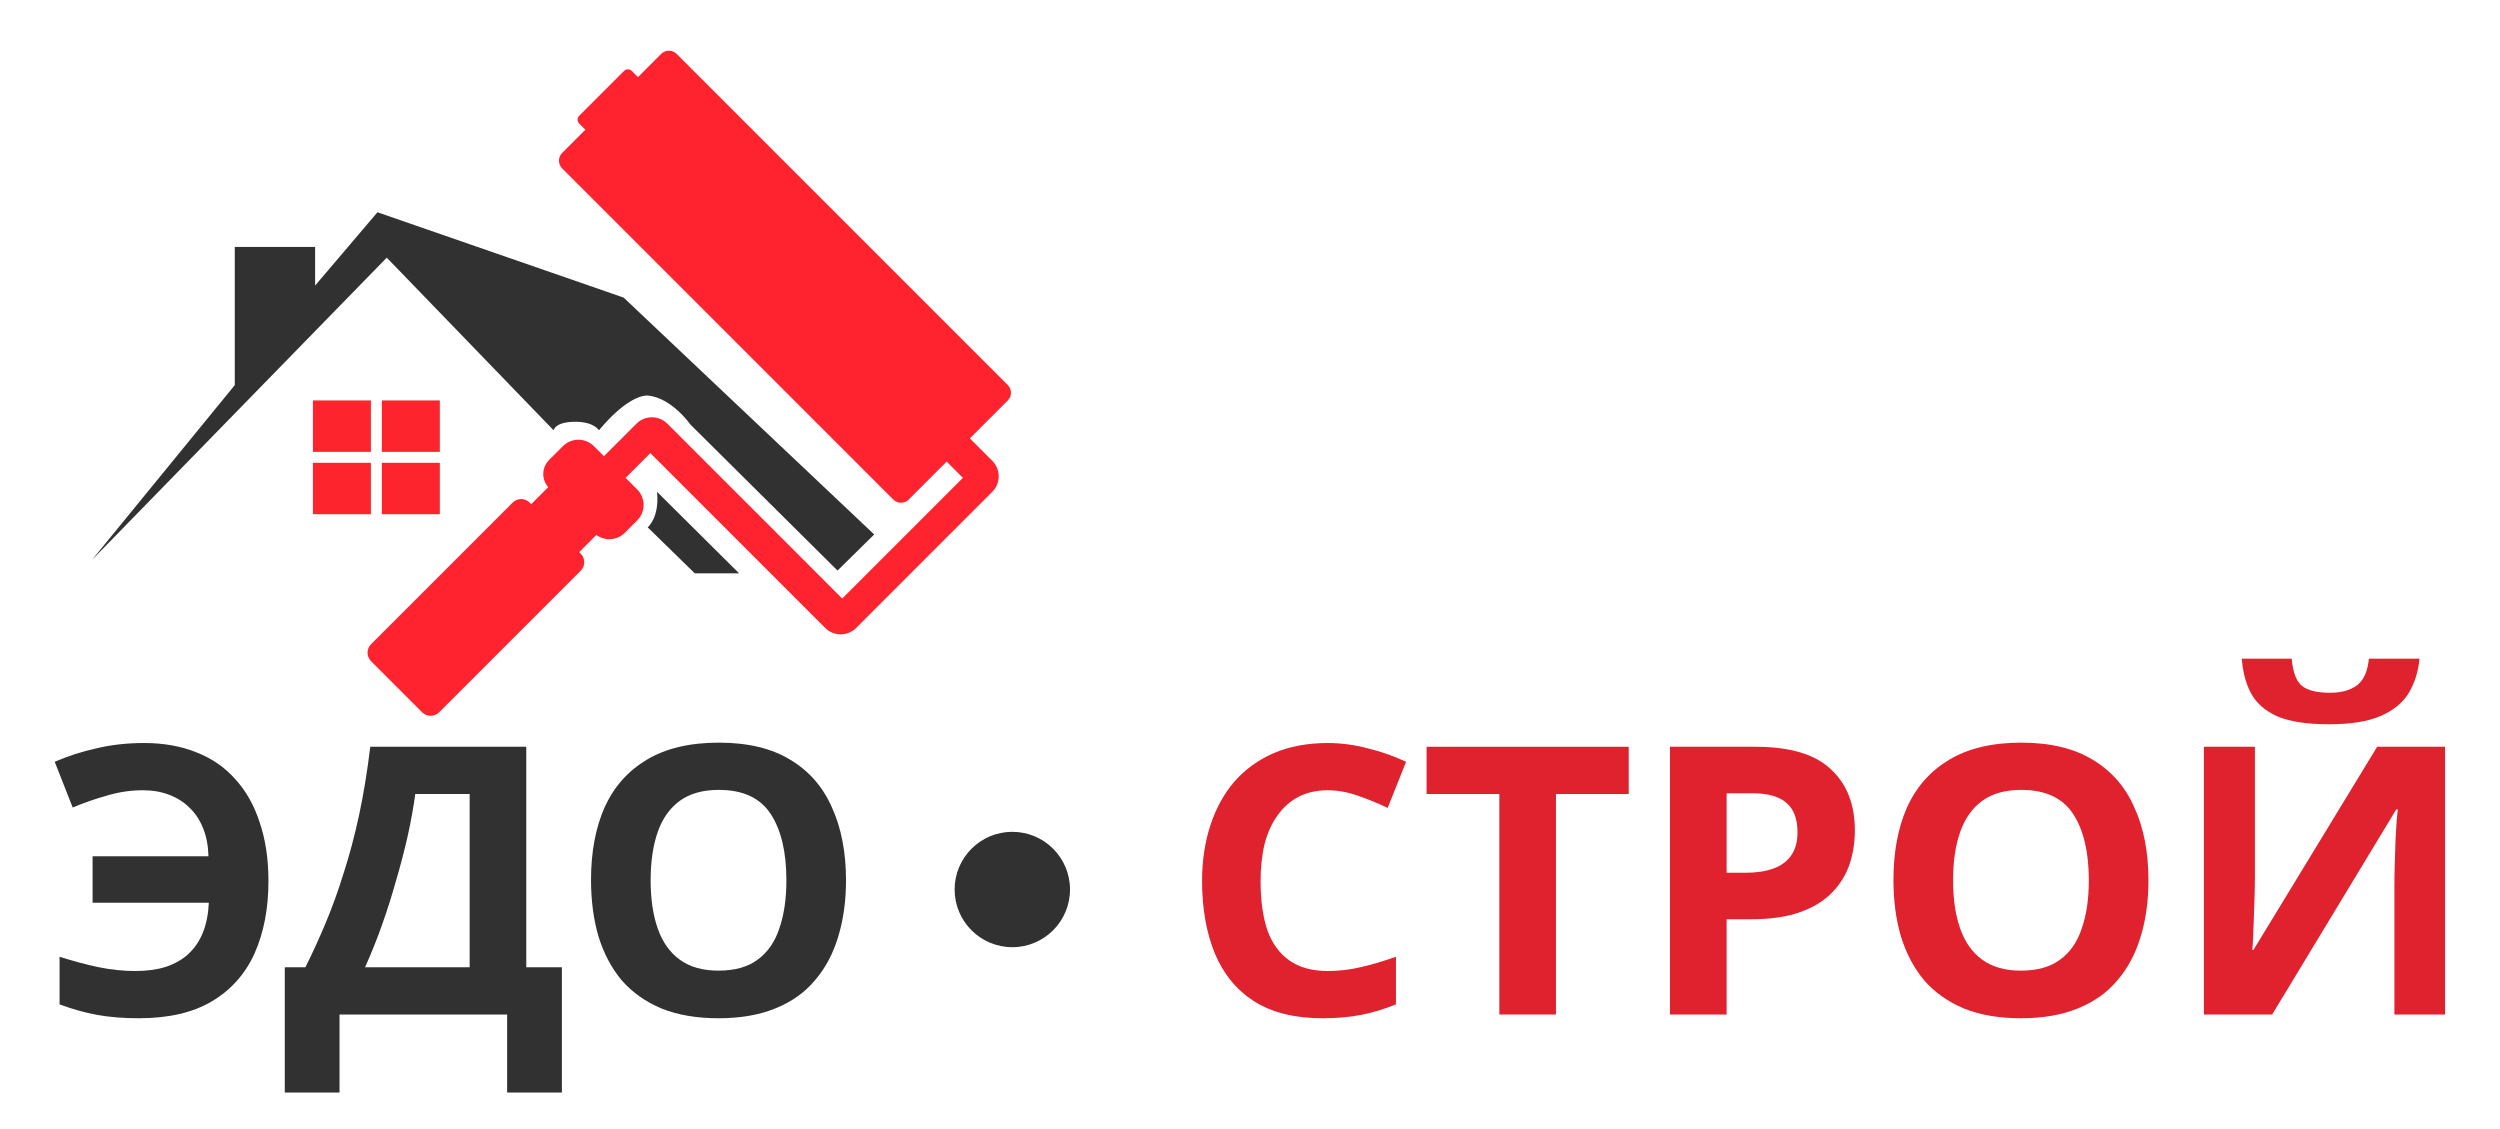
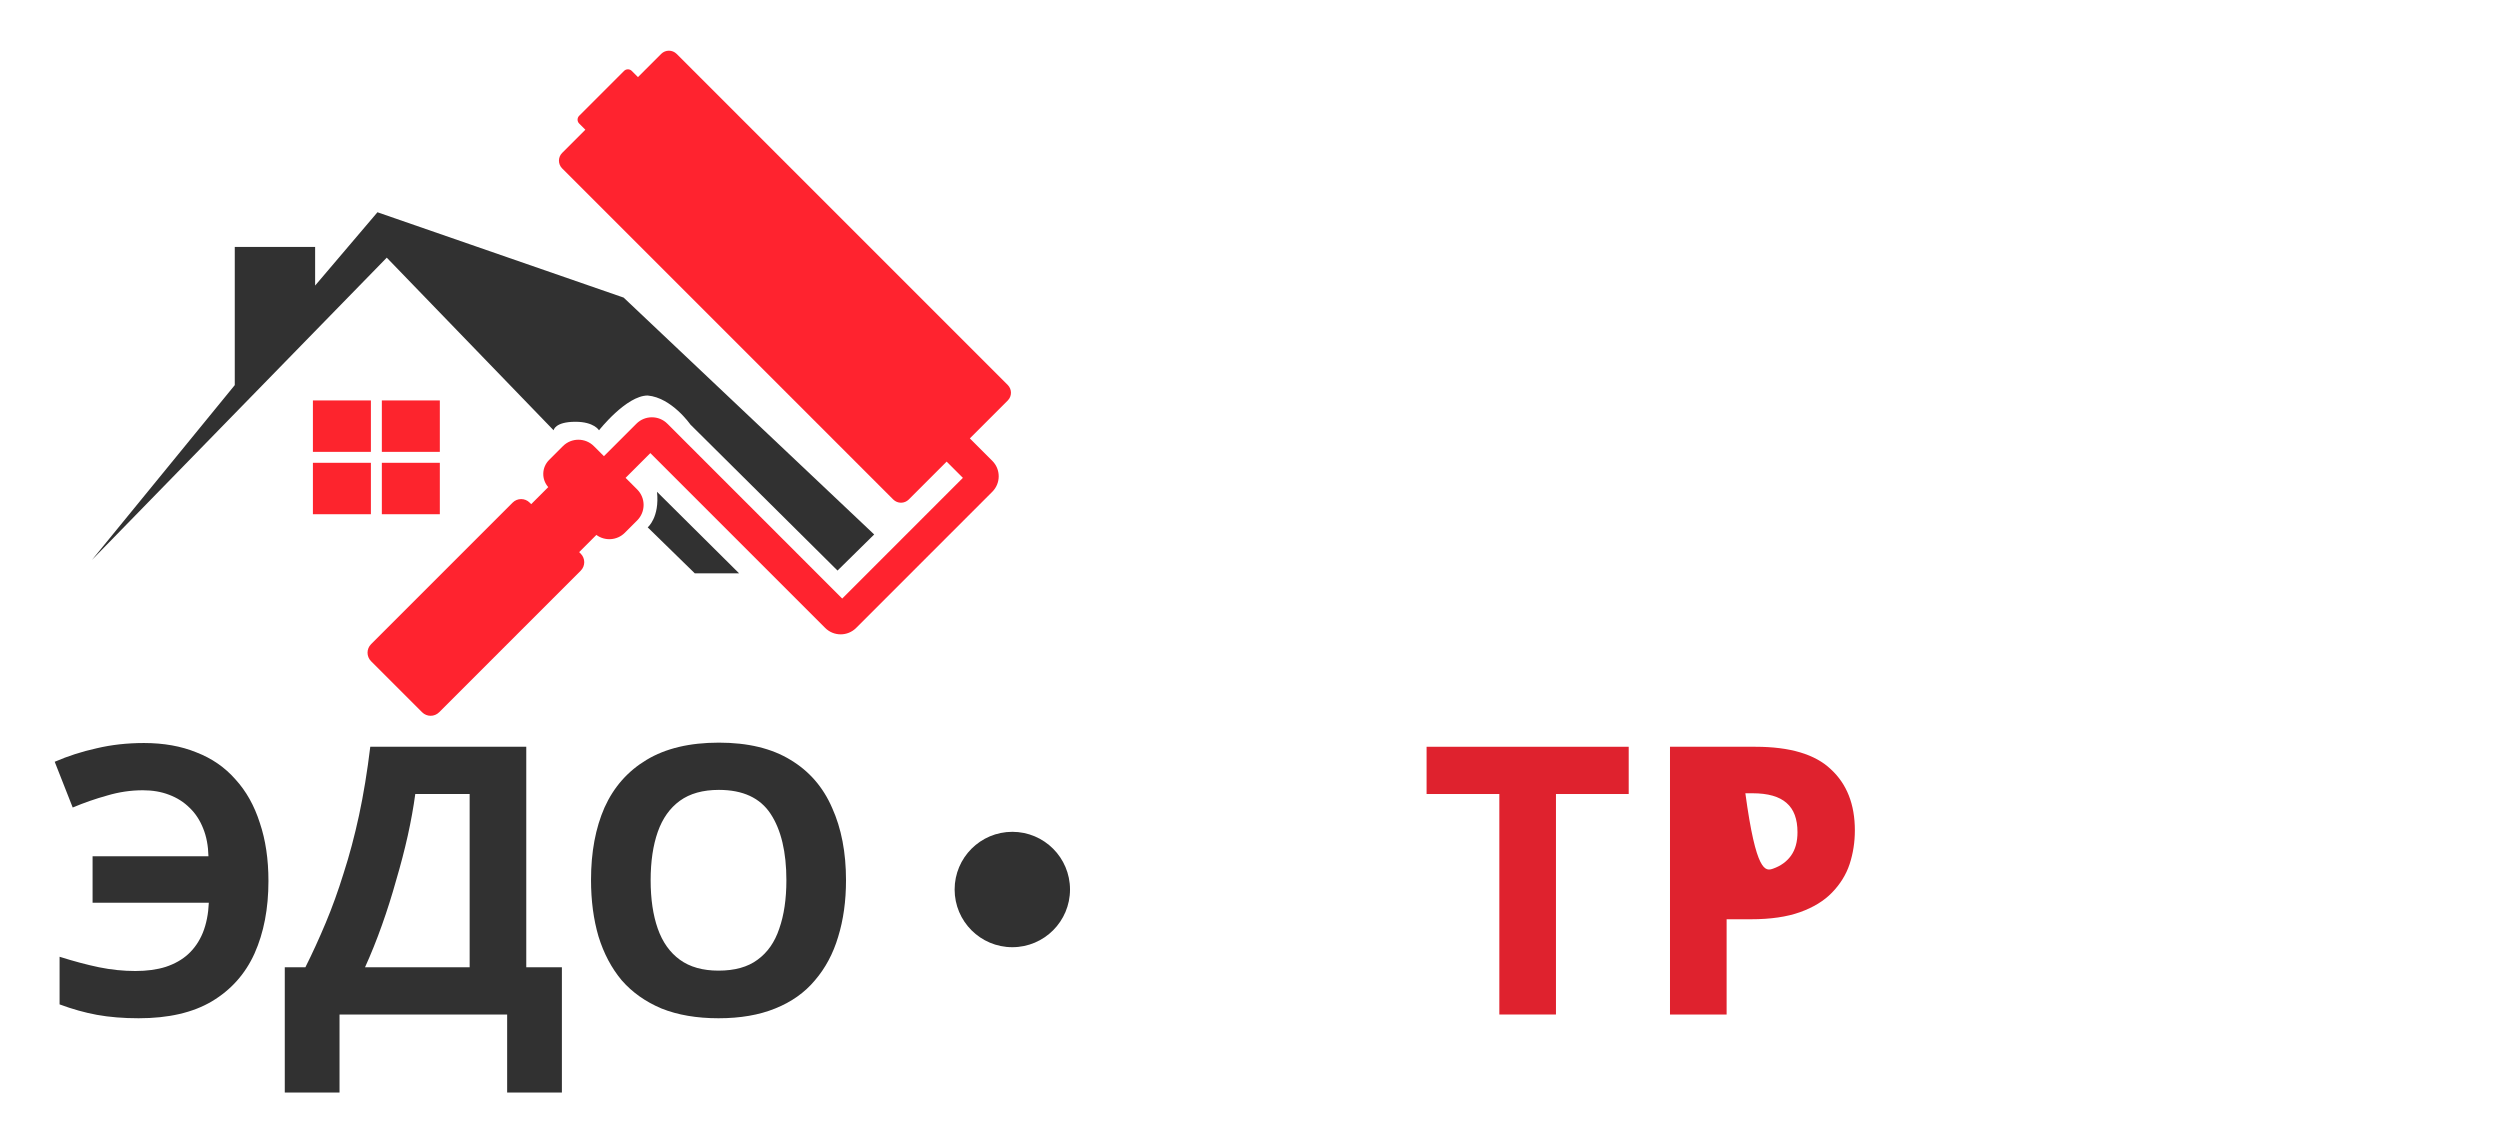
<svg xmlns="http://www.w3.org/2000/svg" width="2285" height="1032" viewBox="0 0 2285 1032" fill="none">
  <rect width="2285" height="1032" fill="white" />
  <path d="M353.5 235.5L84 511.825L214.575 352V225.7H288.023V261L345 194L570 272L799 488.5L765.5 521.5L631 388C631 388 614 363.5 592 361.5C572.5 361.5 547.5 393.288 547.5 393.288C547.5 393.288 543 385.5 526 385.5C507 385.5 506 393.288 506 393.288L353.5 235.5Z" fill="#313131" />
  <path d="M675.5 524L600.5 449.5C603 473 592 482 592 482L635 524H675.5Z" fill="#313131" />
  <path d="M921.099 351.905C925.004 355.81 925.004 362.142 921.099 366.047L886.45 400.696L906.956 421.202C914.767 429.012 914.767 441.675 906.956 449.486L782.506 573.937C774.695 581.747 762.032 581.747 754.221 573.937L594.415 414.131L571.788 436.758L582.394 447.365C590.205 455.175 590.205 467.838 582.394 475.649L571.081 486.963C563.991 494.052 552.904 494.706 545.077 488.925L529.361 504.64L530.776 506.054C535.071 510.35 535.071 517.315 530.776 521.611L401.375 651.011C397.079 655.307 390.114 655.307 385.819 651.011L339.15 604.342C334.854 600.047 334.854 593.082 339.15 588.786L468.55 459.385C472.846 455.09 479.811 455.09 484.107 459.385L485.521 460.8L501.101 445.219C494.795 438.114 495.043 427.236 501.849 420.43L514.512 407.767C522.323 399.956 534.986 399.956 542.796 407.767L551.989 416.959L581.687 387.26C589.498 379.45 602.161 379.45 609.972 387.26L769.778 547.067L880.086 436.758L865.237 421.909L830.589 456.557C826.684 460.462 820.352 460.462 816.447 456.557L513.805 153.915C509.9 150.01 509.9 143.678 513.805 139.773L535.018 118.56L529.361 112.903C527.409 110.95 527.409 107.785 529.361 105.832L570.374 64.82C572.326 62.867 575.492 62.867 577.445 64.82L583.101 70.477L604.315 49.264C608.22 45.358 614.552 45.358 618.457 49.264L921.099 351.905Z" fill="#FF232F" />
  <rect x="286" y="366" width="53" height="47" fill="#FD242D" />
  <rect x="349" y="366" width="53" height="47" fill="#FD242D" />
  <rect x="349" y="423" width="53" height="47" fill="#FD242D" />
  <rect x="286" y="423" width="53" height="47" fill="#FD242D" />
  <path d="M130.543 722.3C119.575 722.3 108.722 723.9 97.983 727.099C87.244 730.069 76.733 733.725 66.451 738.066L50 696.253C62.11 690.997 74.906 686.884 88.386 683.914C101.867 680.715 116.262 679.116 131.571 679.116C149.622 679.116 165.616 681.972 179.554 687.684C193.721 693.168 205.602 701.394 215.199 712.361C225.024 723.1 232.45 736.353 237.477 752.119C242.732 767.656 245.36 785.364 245.36 805.243C245.36 830.377 241.133 852.426 232.679 871.391C224.224 890.127 211.2 904.751 193.607 915.261C176.241 925.543 153.963 930.684 126.773 930.684C112.835 930.684 100.154 929.656 88.729 927.6C77.533 925.543 66.109 922.344 54.456 918.003V874.475C67.48 878.588 79.475 881.787 90.443 884.072C101.639 886.357 112.721 887.499 123.688 887.499C134.199 887.499 143.453 886.243 151.45 883.729C159.676 880.987 166.53 877.103 172.014 872.076C177.726 866.821 182.182 860.309 185.381 852.54C188.58 844.543 190.408 835.403 190.865 825.121H84.616V782.622H190.522C190.293 773.025 188.694 764.571 185.724 757.26C182.753 749.719 178.64 743.436 173.385 738.409C168.13 733.154 161.846 729.155 154.535 726.413C147.451 723.671 139.454 722.3 130.543 722.3Z" fill="#313131" />
  <path d="M481.01 682.543V884.072H513.57V998.546H463.53V927.257H310.327V998.546H260.288V884.072H279.138C285.536 871.277 291.705 857.796 297.646 843.629C303.587 829.463 309.07 814.268 314.097 798.045C319.352 781.822 324.036 764.229 328.149 745.264C332.262 726.071 335.69 705.164 338.431 682.543H481.01ZM379.56 725.728C377.96 737.609 375.675 750.291 372.705 763.772C369.735 777.024 366.193 790.619 362.08 804.557C358.196 818.495 353.855 832.205 349.056 845.686C344.258 859.167 339.117 871.962 333.633 884.072H429.257V725.728H379.56Z" fill="#313131" />
  <path d="M773.251 804.557C773.251 823.522 770.852 840.773 766.054 856.31C761.484 871.619 754.401 884.872 744.804 896.068C735.436 907.264 723.326 915.832 708.474 921.773C693.851 927.714 676.6 930.684 656.721 930.684C636.842 930.684 619.477 927.714 604.625 921.773C590.002 915.604 577.892 907.035 568.295 896.068C558.927 884.872 551.844 871.505 547.045 855.968C542.476 840.43 540.191 823.179 540.191 804.214C540.191 778.852 544.304 756.803 552.529 738.066C560.983 719.33 573.779 704.821 590.916 694.539C608.281 684.028 630.33 678.773 657.064 678.773C683.569 678.773 705.39 684.028 722.526 694.539C739.663 704.821 752.345 719.444 760.57 738.409C769.024 757.145 773.251 779.195 773.251 804.557ZM594.686 804.557C594.686 821.694 596.856 836.432 601.198 848.77C605.539 861.109 612.28 870.591 621.419 877.217C630.559 883.844 642.326 887.157 656.721 887.157C671.573 887.157 683.455 883.844 692.366 877.217C701.505 870.591 708.132 861.109 712.244 848.77C716.586 836.432 718.756 821.694 718.756 804.557C718.756 778.738 713.958 758.516 704.361 743.893C694.765 729.269 678.999 721.958 657.064 721.958C642.44 721.958 630.559 725.271 621.419 731.897C612.28 738.523 605.539 748.006 601.198 760.344C596.856 772.683 594.686 787.42 594.686 804.557Z" fill="#313131" />
-   <path d="M1213.52 722.3C1203.69 722.3 1194.89 724.243 1187.13 728.127C1179.59 732.011 1173.19 737.609 1167.93 744.921C1162.68 752.004 1158.68 760.687 1155.94 770.969C1153.42 781.251 1152.17 792.79 1152.17 805.585C1152.17 822.951 1154.22 837.803 1158.34 850.141C1162.68 862.251 1169.42 871.505 1178.56 877.903C1187.7 884.301 1199.35 887.499 1213.52 887.499C1223.57 887.499 1233.51 886.357 1243.33 884.072C1253.39 881.787 1264.24 878.588 1275.89 874.475V918.003C1265.15 922.344 1254.53 925.543 1244.02 927.6C1233.51 929.656 1221.74 930.684 1208.72 930.684C1183.58 930.684 1162.79 925.543 1146.34 915.261C1130.12 904.751 1118.12 890.127 1110.35 871.391C1102.58 852.426 1098.7 830.377 1098.7 805.243C1098.7 786.735 1101.21 769.827 1106.24 754.518C1111.27 738.98 1118.58 725.614 1128.17 714.418C1138 703.221 1150 694.539 1164.16 688.37C1178.56 682.2 1195.01 679.116 1213.52 679.116C1225.63 679.116 1237.74 680.715 1249.85 683.914C1262.18 686.884 1273.95 690.997 1285.15 696.253L1268.35 738.409C1259.21 734.068 1249.96 730.298 1240.59 727.099C1231.45 723.9 1222.43 722.3 1213.52 722.3Z" fill="#DF222E" />
  <path d="M1422.15 927.257H1370.39V725.728H1303.9V682.543H1488.64V725.728H1422.15V927.257Z" fill="#DF222E" />
-   <path d="M1604.52 682.543C1636.05 682.543 1659.01 689.398 1673.41 703.107C1688.03 716.588 1695.34 735.21 1695.34 758.973C1695.34 769.712 1693.74 779.994 1690.54 789.82C1687.34 799.416 1681.98 808.099 1674.43 815.868C1667.12 823.408 1657.41 829.348 1645.3 833.69C1633.19 838.031 1618.23 840.202 1600.4 840.202H1578.13V927.257H1526.37V682.543H1604.52ZM1601.77 725.042H1578.13V797.702H1595.26C1605.09 797.702 1613.54 796.446 1620.63 793.932C1627.71 791.419 1633.19 787.42 1637.08 781.937C1640.96 776.453 1642.9 769.37 1642.9 760.687C1642.9 748.577 1639.59 739.666 1632.96 733.954C1626.34 728.013 1615.94 725.042 1601.77 725.042Z" fill="#DF222E" />
-   <path d="M1963.68 804.557C1963.68 823.522 1961.28 840.773 1956.48 856.31C1951.91 871.619 1944.83 884.872 1935.23 896.068C1925.87 907.264 1913.76 915.832 1898.9 921.773C1884.28 927.714 1867.03 930.684 1847.15 930.684C1827.27 930.684 1809.91 927.714 1795.05 921.773C1780.43 915.604 1768.32 907.035 1758.72 896.068C1749.36 884.872 1742.27 871.505 1737.47 855.968C1732.9 840.43 1730.62 823.179 1730.62 804.214C1730.62 778.852 1734.73 756.803 1742.96 738.066C1751.41 719.33 1764.21 704.821 1781.34 694.539C1798.71 684.028 1820.76 678.773 1847.49 678.773C1874 678.773 1895.82 684.028 1912.96 694.539C1930.09 704.821 1942.77 719.444 1951 738.409C1959.45 757.145 1963.68 779.195 1963.68 804.557ZM1785.11 804.557C1785.11 821.694 1787.29 836.432 1791.63 848.77C1795.97 861.109 1802.71 870.591 1811.85 877.217C1820.99 883.844 1832.75 887.157 1847.15 887.157C1862 887.157 1873.88 883.844 1882.79 877.217C1891.93 870.591 1898.56 861.109 1902.67 848.77C1907.01 836.432 1909.19 821.694 1909.19 804.557C1909.19 778.738 1904.39 758.516 1894.79 743.893C1885.19 729.269 1869.43 721.958 1847.49 721.958C1832.87 721.958 1820.99 725.271 1811.85 731.897C1802.71 738.523 1795.97 748.006 1791.63 760.344C1787.29 772.683 1785.11 787.42 1785.11 804.557Z" fill="#DF222E" />
-   <path d="M2211.44 602C2210.3 613.882 2206.99 624.392 2201.5 633.532C2196.02 642.443 2187.45 649.412 2175.8 654.439C2164.15 659.465 2148.49 661.979 2128.84 661.979C2108.74 661.979 2092.97 659.58 2081.55 654.781C2070.35 649.755 2062.35 642.786 2057.56 633.874C2052.76 624.963 2049.9 614.339 2048.99 602H2094.57C2095.71 614.567 2098.91 622.907 2104.17 627.02C2109.42 631.133 2117.99 633.189 2129.87 633.189C2139.7 633.189 2147.69 631.018 2153.86 626.677C2160.26 622.107 2164.03 613.882 2165.17 602H2211.44ZM2014.37 682.543H2060.98V800.787C2060.98 806.499 2060.87 812.897 2060.64 819.98C2060.41 827.064 2060.18 834.033 2059.95 840.887C2059.73 847.514 2059.5 853.34 2059.27 858.367C2059.04 863.165 2058.81 866.478 2058.58 868.306H2059.61L2172.71 682.543H2234.75V927.257H2188.48V809.698C2188.48 803.529 2188.59 796.789 2188.82 789.477C2189.05 781.937 2189.28 774.739 2189.51 767.884C2189.97 761.03 2190.31 755.089 2190.54 750.062C2190.99 744.807 2191.34 741.379 2191.57 739.78H2190.19L2076.75 927.257H2014.37V682.543Z" fill="#DF222E" />
+   <path d="M1604.52 682.543C1636.05 682.543 1659.01 689.398 1673.41 703.107C1688.03 716.588 1695.34 735.21 1695.34 758.973C1695.34 769.712 1693.74 779.994 1690.54 789.82C1687.34 799.416 1681.98 808.099 1674.43 815.868C1667.12 823.408 1657.41 829.348 1645.3 833.69C1633.19 838.031 1618.23 840.202 1600.4 840.202H1578.13V927.257H1526.37V682.543H1604.52ZM1601.77 725.042H1578.13H1595.26C1605.09 797.702 1613.54 796.446 1620.63 793.932C1627.71 791.419 1633.19 787.42 1637.08 781.937C1640.96 776.453 1642.9 769.37 1642.9 760.687C1642.9 748.577 1639.59 739.666 1632.96 733.954C1626.34 728.013 1615.94 725.042 1601.77 725.042Z" fill="#DF222E" />
  <path d="M977.989 813.011C977.989 842.133 954.382 865.74 925.26 865.74C896.139 865.74 872.532 842.133 872.532 813.011C872.532 783.89 896.139 760.283 925.26 760.283C954.382 760.283 977.989 783.89 977.989 813.011Z" fill="#313131" />
</svg>